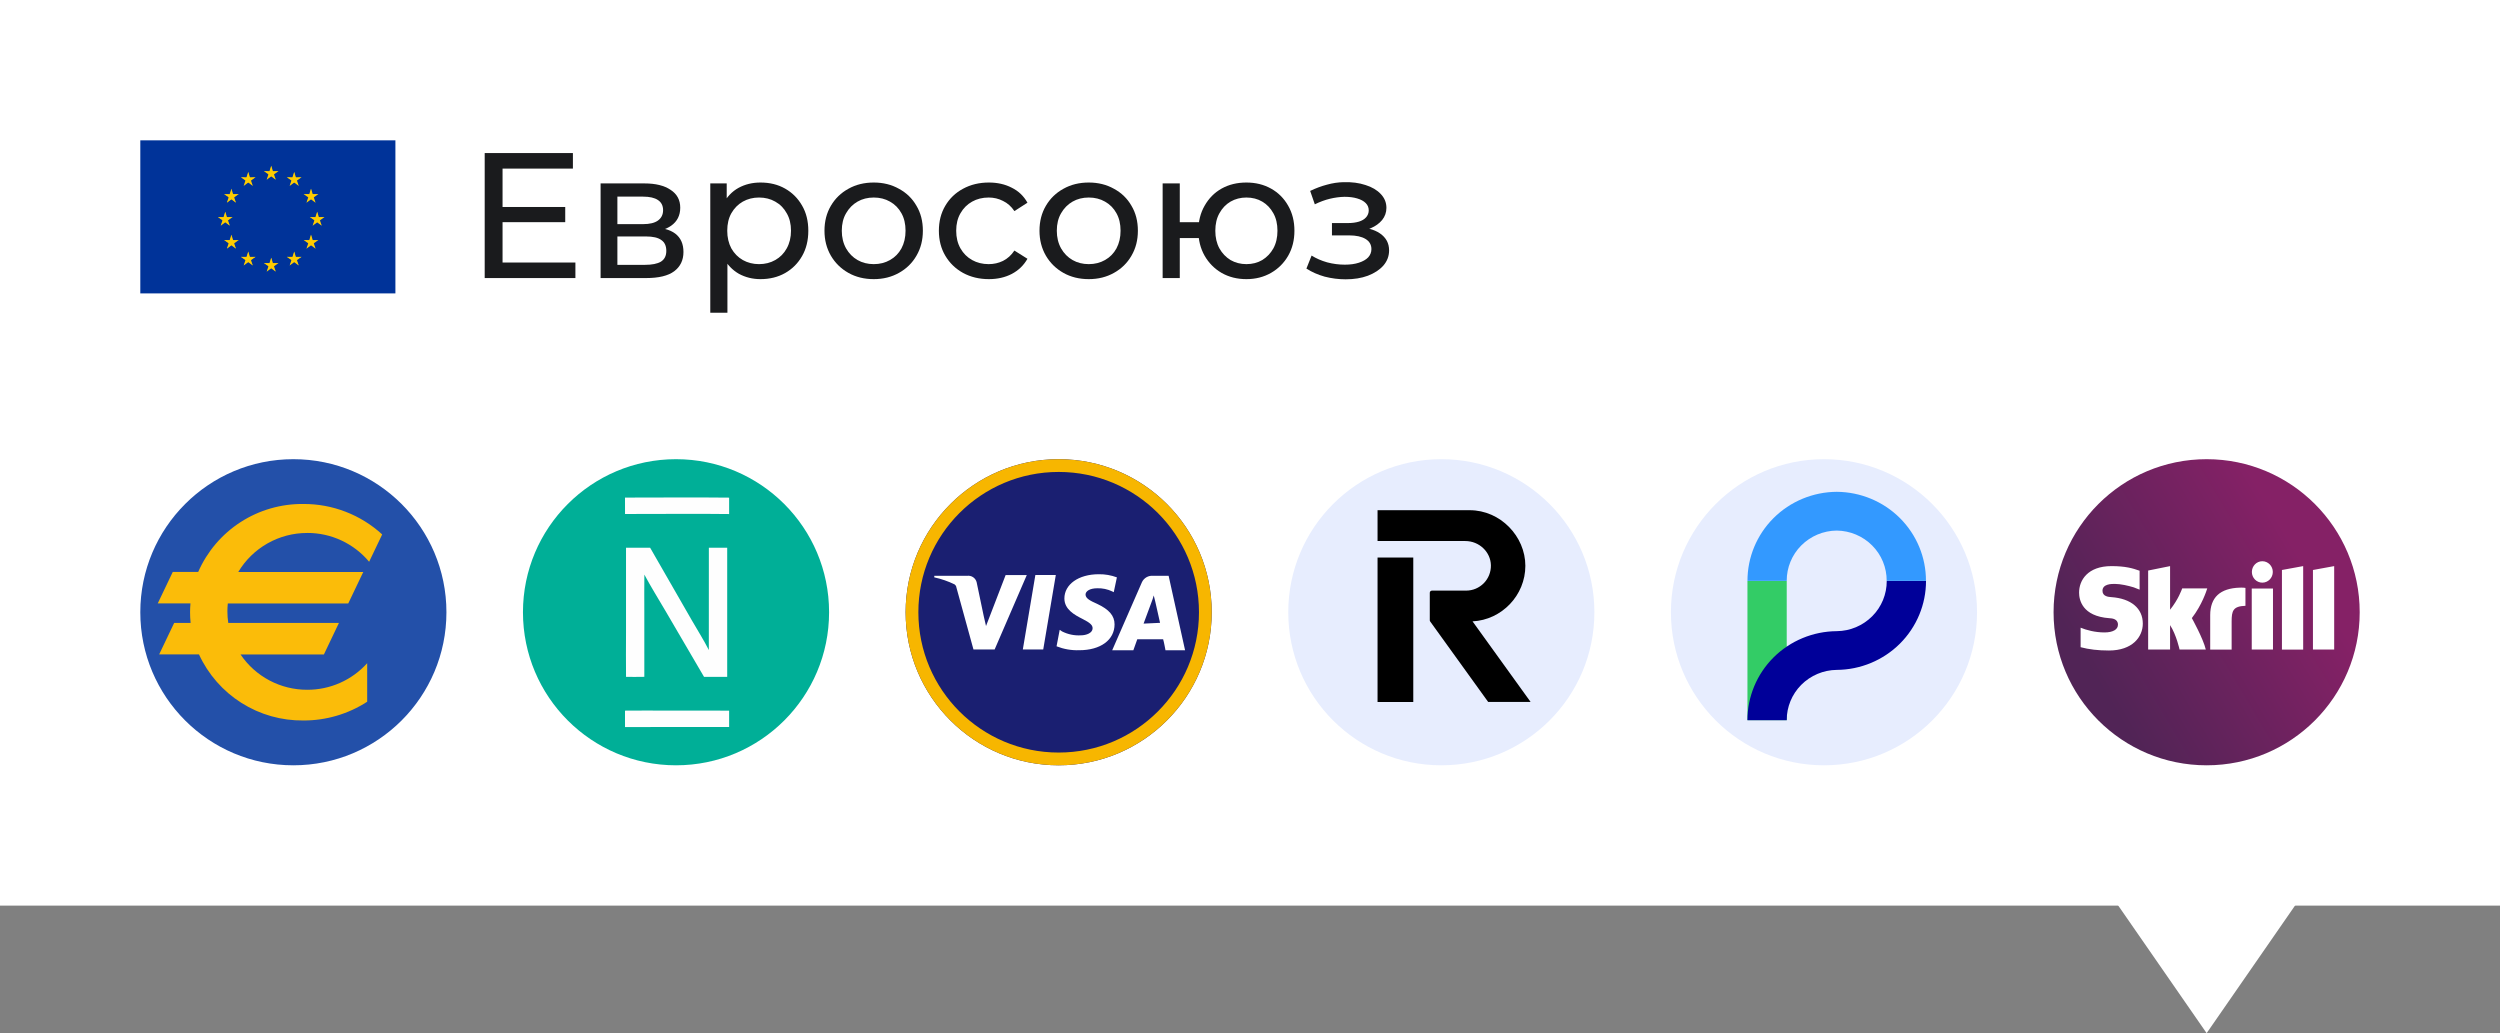
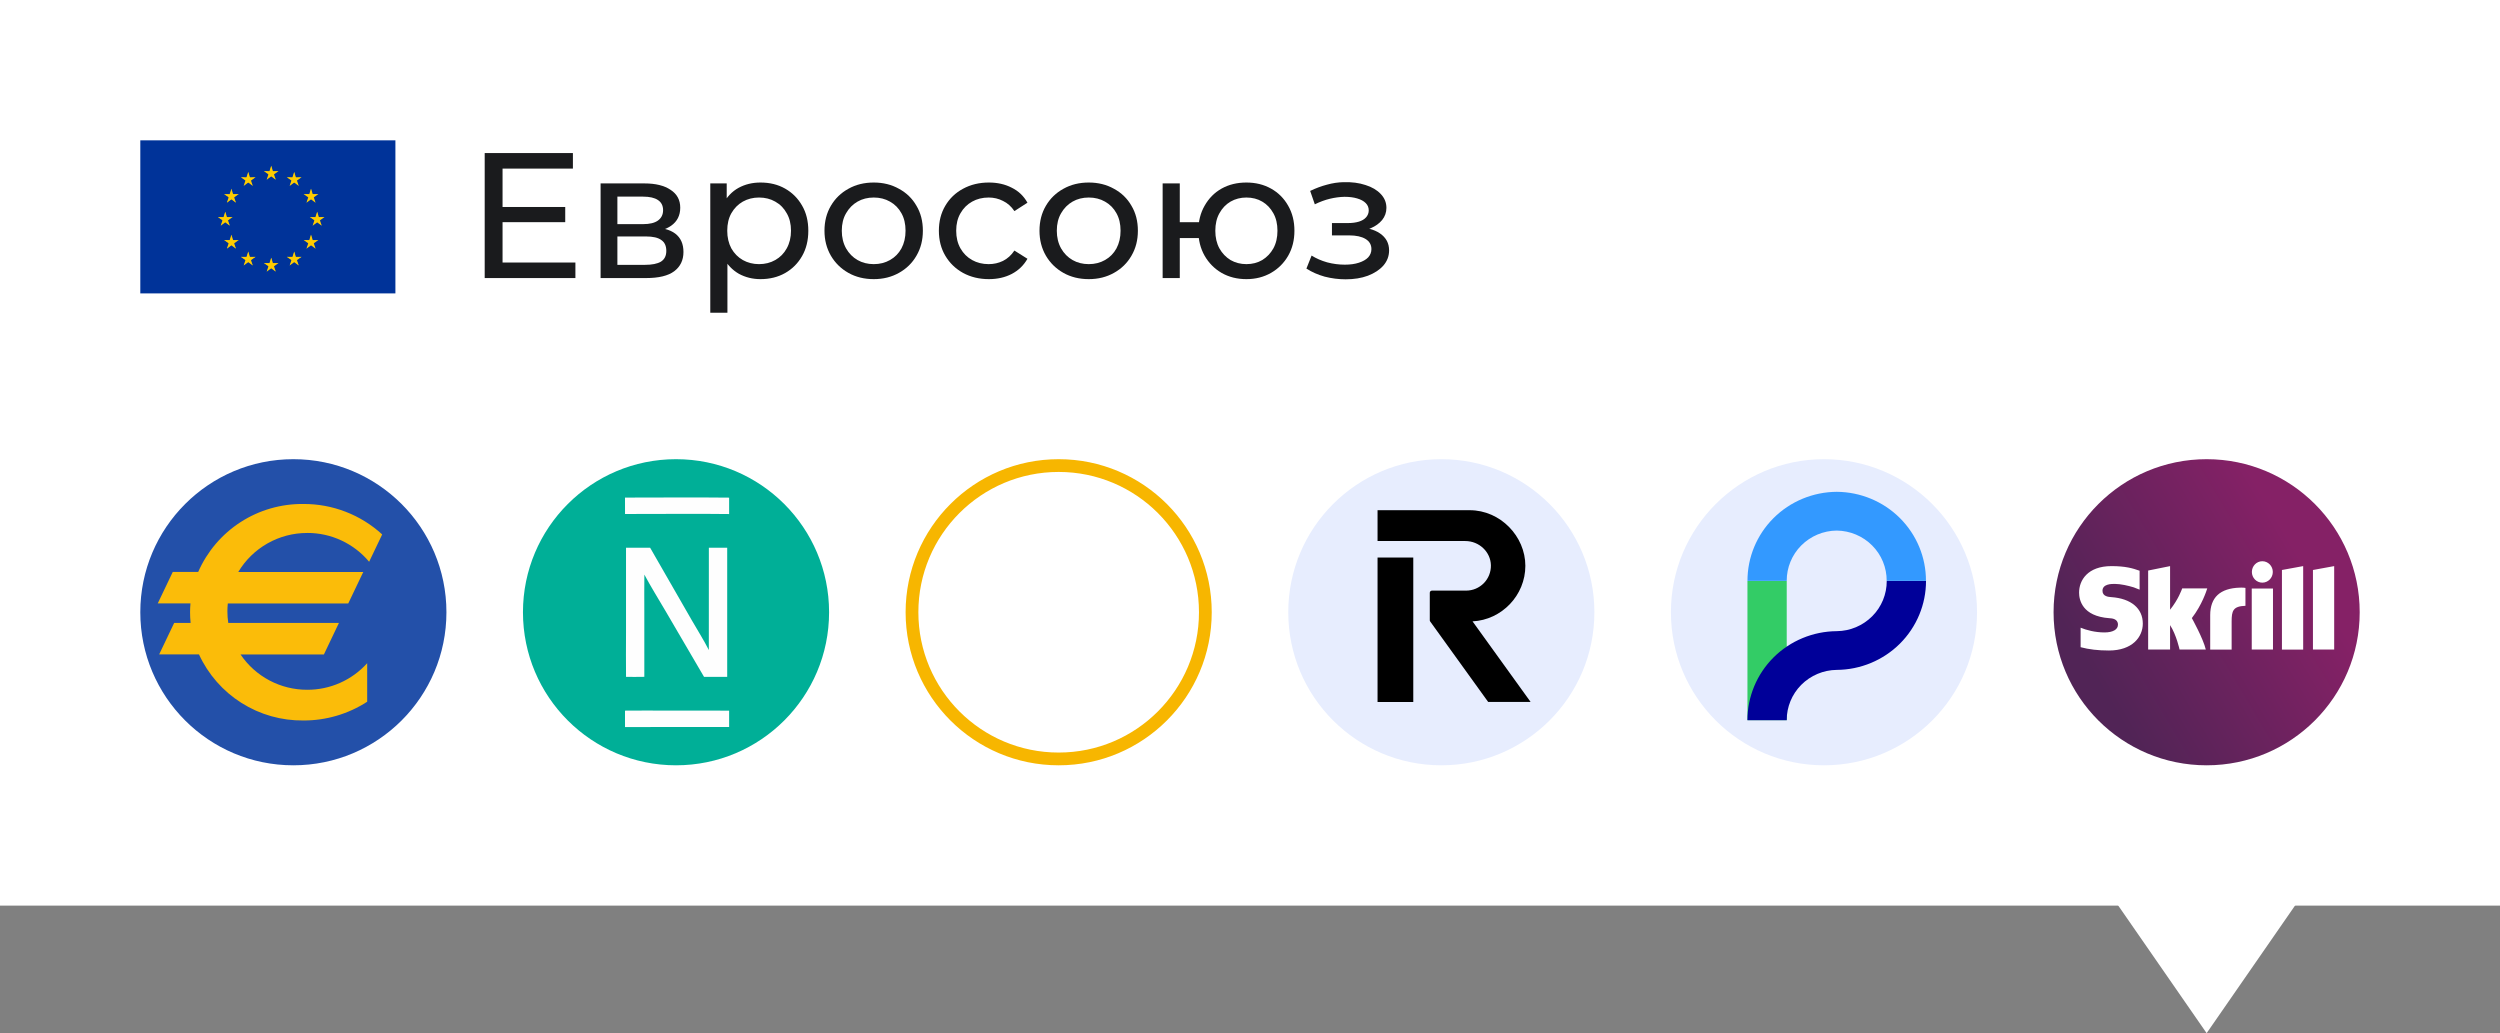
<svg xmlns="http://www.w3.org/2000/svg" width="196" height="81" viewBox="0 0 196 81" fill="none">
  <rect x="0" y="0" width="196" height="81" fill="#808080" stroke="none" />
  <rect width="196" height="71" fill="white" />
  <g clip-path="url(#clip0_676_2885)">
    <path d="M31 11H11V23H31V11Z" fill="#003399" />
  </g>
  <path d="M21.263 13L21.077 13.571L21.363 13.664L21.263 13Z" fill="#FFCC00" />
  <path d="M21.263 13L21.448 13.571L21.163 13.664L21.263 13Z" fill="#FFCC00" />
  <path d="M21.834 13.415H21.233V13.715L21.834 13.415Z" fill="#FFCC00" />
  <path d="M21.834 13.415L21.348 13.768L21.172 13.525L21.834 13.415Z" fill="#FFCC00" />
  <path d="M21.616 14.086L21.43 13.515L21.144 13.608L21.616 14.086Z" fill="#FFCC00" />
  <path d="M21.616 14.086L21.13 13.733L21.306 13.491L21.616 14.086Z" fill="#FFCC00" />
  <path d="M20.691 13.415H21.292V13.715L20.691 13.415Z" fill="#FFCC00" />
  <path d="M20.691 13.415L21.177 13.768L21.354 13.525L20.691 13.415Z" fill="#FFCC00" />
  <path d="M20.91 14.086L21.095 13.515L21.381 13.608L20.91 14.086Z" fill="#FFCC00" />
  <path d="M20.91 14.086L21.395 13.733L21.219 13.491L20.91 14.086Z" fill="#FFCC00" />
  <path d="M21.263 20.206L21.077 20.778L21.363 20.87L21.263 20.206Z" fill="#FFCC00" />
  <path d="M21.263 20.206L21.448 20.778L21.163 20.87L21.263 20.206Z" fill="#FFCC00" />
  <path d="M21.834 20.622H21.233V20.922L21.834 20.622Z" fill="#FFCC00" />
  <path d="M21.834 20.622L21.348 20.975L21.172 20.732L21.834 20.622Z" fill="#FFCC00" />
  <path d="M21.616 21.293L21.43 20.722L21.145 20.815L21.616 21.293Z" fill="#FFCC00" />
  <path d="M21.616 21.293L21.13 20.94L21.306 20.697L21.616 21.293Z" fill="#FFCC00" />
  <path d="M20.691 20.622H21.292V20.922L20.691 20.622Z" fill="#FFCC00" />
  <path d="M20.691 20.622L21.177 20.975L21.354 20.732L20.691 20.622Z" fill="#FFCC00" />
  <path d="M20.91 21.293L21.095 20.722L21.381 20.815L20.91 21.293Z" fill="#FFCC00" />
  <path d="M20.91 21.293L21.395 20.94L21.219 20.697L20.91 21.293Z" fill="#FFCC00" />
  <path d="M17.659 16.604L17.474 17.175L17.759 17.267L17.659 16.604Z" fill="#FFCC00" />
  <path d="M17.659 16.604L17.845 17.175L17.559 17.267L17.659 16.604Z" fill="#FFCC00" />
  <path d="M18.231 17.019H17.63V17.319L18.231 17.019Z" fill="#FFCC00" />
  <path d="M18.231 17.019L17.745 17.372L17.568 17.129L18.231 17.019Z" fill="#FFCC00" />
  <path d="M18.012 17.69L17.827 17.119L17.541 17.212L18.012 17.69Z" fill="#FFCC00" />
  <path d="M18.012 17.69L17.526 17.337L17.703 17.094L18.012 17.69Z" fill="#FFCC00" />
  <path d="M17.088 17.019H17.689V17.319L17.088 17.019Z" fill="#FFCC00" />
  <path d="M17.088 17.019L17.574 17.372L17.75 17.129L17.088 17.019Z" fill="#FFCC00" />
  <path d="M17.306 17.69L17.492 17.119L17.777 17.212L17.306 17.69Z" fill="#FFCC00" />
  <path d="M17.306 17.69L17.792 17.337L17.616 17.094L17.306 17.69Z" fill="#FFCC00" />
  <path d="M19.108 14.569L19.594 14.216L19.418 13.973L19.108 14.569Z" fill="#FFCC00" />
  <path d="M19.108 14.569L19.294 13.998L19.579 14.091L19.108 14.569Z" fill="#FFCC00" />
  <path d="M18.89 13.898L19.376 14.251L19.552 14.008L18.89 13.898Z" fill="#FFCC00" />
  <path d="M18.89 13.898H19.491V14.198L18.89 13.898Z" fill="#FFCC00" />
  <path d="M19.461 13.482L19.276 14.054L19.561 14.146L19.461 13.482Z" fill="#FFCC00" />
  <path d="M19.461 13.482L19.647 14.054L19.361 14.146L19.461 13.482Z" fill="#FFCC00" />
  <path d="M19.814 14.569L19.328 14.216L19.505 13.973L19.814 14.569Z" fill="#FFCC00" />
  <path d="M19.814 14.569L19.629 13.998L19.343 14.091L19.814 14.569Z" fill="#FFCC00" />
  <path d="M20.032 13.898L19.547 14.251L19.37 14.008L20.032 13.898Z" fill="#FFCC00" />
  <path d="M20.032 13.898H19.432V14.198L20.032 13.898Z" fill="#FFCC00" />
  <path d="M18.495 15.889L18.309 15.318L18.024 15.41L18.495 15.889Z" fill="#FFCC00" />
  <path d="M18.495 15.889L18.009 15.536L18.186 15.293L18.495 15.889Z" fill="#FFCC00" />
  <path d="M17.789 15.889L18.275 15.536L18.098 15.293L17.789 15.889Z" fill="#FFCC00" />
  <path d="M17.789 15.889L17.975 15.318L18.26 15.41L17.789 15.889Z" fill="#FFCC00" />
  <path d="M17.571 15.218L18.057 15.571L18.233 15.328L17.571 15.218Z" fill="#FFCC00" />
  <path d="M17.571 15.218H18.172V15.518L17.571 15.218Z" fill="#FFCC00" />
  <path d="M18.713 15.217L18.227 15.57L18.051 15.327L18.713 15.217Z" fill="#FFCC00" />
  <path d="M18.713 15.217H18.113V15.518L18.713 15.217Z" fill="#FFCC00" />
  <path d="M18.142 14.802L18.328 15.373L18.042 15.466L18.142 14.802Z" fill="#FFCC00" />
  <path d="M18.142 14.802L17.956 15.373L18.242 15.466L18.142 14.802Z" fill="#FFCC00" />
  <path d="M18.713 18.82H18.113V19.121L18.713 18.82Z" fill="#FFCC00" />
  <path d="M18.713 18.82L18.227 19.173L18.051 18.93L18.713 18.82Z" fill="#FFCC00" />
  <path d="M18.495 19.492L18.309 18.921L18.024 19.013L18.495 19.492Z" fill="#FFCC00" />
  <path d="M18.495 19.492L18.009 19.139L18.186 18.896L18.495 19.492Z" fill="#FFCC00" />
  <path d="M17.789 19.491L18.275 19.138L18.099 18.895L17.789 19.491Z" fill="#FFCC00" />
  <path d="M17.789 19.491L17.975 18.92L18.26 19.013L17.789 19.491Z" fill="#FFCC00" />
  <path d="M18.142 18.406L18.328 18.977L18.042 19.07L18.142 18.406Z" fill="#FFCC00" />
  <path d="M18.142 18.406L17.956 18.977L18.242 19.07L18.142 18.406Z" fill="#FFCC00" />
  <path d="M17.571 18.82H18.172V19.121L17.571 18.82Z" fill="#FFCC00" />
  <path d="M17.571 18.82L18.057 19.173L18.233 18.93L17.571 18.82Z" fill="#FFCC00" />
  <path d="M20.032 20.139H19.432V20.439L20.032 20.139Z" fill="#FFCC00" />
  <path d="M20.032 20.139L19.546 20.492L19.37 20.249L20.032 20.139Z" fill="#FFCC00" />
  <path d="M19.814 20.811L19.628 20.239L19.343 20.332L19.814 20.811Z" fill="#FFCC00" />
  <path d="M19.814 20.811L19.328 20.458L19.505 20.215L19.814 20.811Z" fill="#FFCC00" />
  <path d="M19.108 20.811L19.594 20.458L19.417 20.215L19.108 20.811Z" fill="#FFCC00" />
  <path d="M19.108 20.811L19.294 20.239L19.579 20.332L19.108 20.811Z" fill="#FFCC00" />
  <path d="M19.461 19.724L19.646 20.295L19.361 20.388L19.461 19.724Z" fill="#FFCC00" />
  <path d="M19.461 19.724L19.275 20.295L19.561 20.388L19.461 19.724Z" fill="#FFCC00" />
  <path d="M18.89 20.139H19.49V20.439L18.89 20.139Z" fill="#FFCC00" />
  <path d="M18.89 20.139L19.376 20.492L19.552 20.249L18.89 20.139Z" fill="#FFCC00" />
  <path d="M24.866 16.604L25.051 17.175L24.766 17.267L24.866 16.604Z" fill="#FFCC00" />
  <path d="M24.866 16.604L24.68 17.175L24.966 17.267L24.866 16.604Z" fill="#FFCC00" />
  <path d="M24.295 17.018H24.895V17.318L24.295 17.018Z" fill="#FFCC00" />
  <path d="M24.295 17.018L24.78 17.371L24.957 17.128L24.295 17.018Z" fill="#FFCC00" />
  <path d="M24.513 17.69L24.698 17.119L24.984 17.212L24.513 17.69Z" fill="#FFCC00" />
  <path d="M24.513 17.69L24.999 17.337L24.822 17.094L24.513 17.69Z" fill="#FFCC00" />
  <path d="M25.437 17.018H24.837V17.318L25.437 17.018Z" fill="#FFCC00" />
  <path d="M25.437 17.018L24.951 17.371L24.775 17.128L25.437 17.018Z" fill="#FFCC00" />
  <path d="M25.219 17.69L25.033 17.119L24.748 17.212L25.219 17.69Z" fill="#FFCC00" />
  <path d="M25.219 17.69L24.733 17.337L24.91 17.094L25.219 17.69Z" fill="#FFCC00" />
  <path d="M23.417 14.569L22.931 14.216L23.108 13.973L23.417 14.569Z" fill="#FFCC00" />
  <path d="M23.417 14.569L23.232 13.998L22.946 14.091L23.417 14.569Z" fill="#FFCC00" />
  <path d="M23.636 13.898L23.15 14.251L22.973 14.008L23.636 13.898Z" fill="#FFCC00" />
  <path d="M23.636 13.898H23.035V14.198L23.636 13.898Z" fill="#FFCC00" />
  <path d="M23.064 13.483L23.25 14.054L22.964 14.147L23.064 13.483Z" fill="#FFCC00" />
  <path d="M23.064 13.483L22.879 14.054L23.164 14.147L23.064 13.483Z" fill="#FFCC00" />
  <path d="M22.711 14.569L23.197 14.216L23.02 13.973L22.711 14.569Z" fill="#FFCC00" />
  <path d="M22.711 14.569L22.897 13.998L23.182 14.091L22.711 14.569Z" fill="#FFCC00" />
  <path d="M22.493 13.898L22.979 14.251L23.155 14.008L22.493 13.898Z" fill="#FFCC00" />
  <path d="M22.493 13.898H23.094V14.198L22.493 13.898Z" fill="#FFCC00" />
  <path d="M24.03 15.888L24.216 15.317L24.501 15.41L24.03 15.888Z" fill="#FFCC00" />
  <path d="M24.03 15.888L24.516 15.535L24.34 15.292L24.03 15.888Z" fill="#FFCC00" />
  <path d="M24.736 15.888L24.25 15.535L24.427 15.292L24.736 15.888Z" fill="#FFCC00" />
  <path d="M24.736 15.888L24.551 15.316L24.265 15.409L24.736 15.888Z" fill="#FFCC00" />
  <path d="M24.954 15.217L24.468 15.57L24.292 15.327L24.954 15.217Z" fill="#FFCC00" />
  <path d="M24.954 15.217H24.354V15.517L24.954 15.217Z" fill="#FFCC00" />
  <path d="M23.812 15.217L24.298 15.57L24.474 15.327L23.812 15.217Z" fill="#FFCC00" />
  <path d="M23.812 15.217H24.412V15.517L23.812 15.217Z" fill="#FFCC00" />
  <path d="M24.383 14.801L24.198 15.372L24.483 15.465L24.383 14.801Z" fill="#FFCC00" />
  <path d="M24.383 14.801L24.569 15.372L24.283 15.465L24.383 14.801Z" fill="#FFCC00" />
  <path d="M23.812 18.82H24.413V19.12L23.812 18.82Z" fill="#FFCC00" />
  <path d="M23.812 18.82L24.298 19.173L24.474 18.93L23.812 18.82Z" fill="#FFCC00" />
  <path d="M24.03 19.491L24.216 18.92L24.501 19.013L24.03 19.491Z" fill="#FFCC00" />
  <path d="M24.03 19.491L24.516 19.138L24.34 18.895L24.03 19.491Z" fill="#FFCC00" />
  <path d="M24.736 19.491L24.25 19.138L24.427 18.895L24.736 19.491Z" fill="#FFCC00" />
  <path d="M24.736 19.491L24.55 18.92L24.265 19.012L24.736 19.491Z" fill="#FFCC00" />
  <path d="M24.383 18.405L24.198 18.976L24.483 19.069L24.383 18.405Z" fill="#FFCC00" />
  <path d="M24.383 18.405L24.569 18.976L24.283 19.069L24.383 18.405Z" fill="#FFCC00" />
  <path d="M24.954 18.82H24.354V19.12L24.954 18.82Z" fill="#FFCC00" />
  <path d="M24.954 18.82L24.468 19.173L24.292 18.93L24.954 18.82Z" fill="#FFCC00" />
  <path d="M22.493 20.138H23.094V20.439L22.493 20.138Z" fill="#FFCC00" />
  <path d="M22.493 20.138L22.979 20.491L23.155 20.248L22.493 20.138Z" fill="#FFCC00" />
  <path d="M22.712 20.81L22.897 20.239L23.183 20.332L22.712 20.81Z" fill="#FFCC00" />
  <path d="M22.712 20.81L23.197 20.457L23.021 20.214L22.712 20.81Z" fill="#FFCC00" />
  <path d="M23.417 20.81L22.931 20.457L23.108 20.214L23.417 20.81Z" fill="#FFCC00" />
  <path d="M23.417 20.81L23.232 20.239L22.946 20.332L23.417 20.81Z" fill="#FFCC00" />
  <path d="M23.064 19.724L22.879 20.295L23.164 20.388L23.064 19.724Z" fill="#FFCC00" />
  <path d="M23.064 19.724L23.25 20.295L22.964 20.388L23.064 19.724Z" fill="#FFCC00" />
  <path d="M23.635 20.139H23.035V20.439L23.635 20.139Z" fill="#FFCC00" />
  <path d="M23.635 20.139L23.149 20.492L22.973 20.249L23.635 20.139Z" fill="#FFCC00" />
  <path d="M105.503 21.898C104.943 21.898 104.392 21.828 103.851 21.688C103.319 21.538 102.843 21.328 102.423 21.058L102.829 20.036C103.183 20.26 103.589 20.437 104.047 20.568C104.504 20.689 104.966 20.75 105.433 20.75C105.862 20.75 106.231 20.698 106.539 20.596C106.856 20.493 107.099 20.353 107.267 20.176C107.435 19.989 107.519 19.774 107.519 19.532C107.519 19.186 107.365 18.92 107.057 18.734C106.749 18.547 106.319 18.454 105.769 18.454H104.425V17.488H105.685C106.011 17.488 106.296 17.45 106.539 17.376C106.781 17.301 106.968 17.189 107.099 17.04C107.239 16.881 107.309 16.699 107.309 16.494C107.309 16.27 107.229 16.078 107.071 15.92C106.912 15.761 106.688 15.64 106.399 15.556C106.119 15.472 105.787 15.43 105.405 15.43C105.031 15.439 104.649 15.49 104.257 15.584C103.874 15.677 103.482 15.822 103.081 16.018L102.717 14.968C103.165 14.753 103.603 14.59 104.033 14.478C104.471 14.356 104.905 14.291 105.335 14.282C105.979 14.263 106.553 14.338 107.057 14.506C107.561 14.664 107.957 14.898 108.247 15.206C108.545 15.514 108.695 15.878 108.695 16.298C108.695 16.652 108.583 16.97 108.359 17.25C108.135 17.52 107.836 17.735 107.463 17.894C107.089 18.052 106.66 18.132 106.175 18.132L106.231 17.81C107.061 17.81 107.715 17.973 108.191 18.3C108.667 18.626 108.905 19.07 108.905 19.63C108.905 20.078 108.755 20.474 108.457 20.82C108.158 21.156 107.752 21.422 107.239 21.618C106.735 21.804 106.156 21.898 105.503 21.898Z" fill="#1A1B1D" />
  <path d="M91.151 21.8V14.38H92.495V17.418H94.735V18.664H92.495V21.8H91.151ZM97.717 21.884C96.989 21.884 96.34 21.72 95.771 21.394C95.211 21.067 94.768 20.619 94.441 20.05C94.114 19.471 93.951 18.818 93.951 18.09C93.951 17.352 94.114 16.699 94.441 16.13C94.768 15.551 95.211 15.103 95.771 14.786C96.34 14.468 96.989 14.31 97.717 14.31C98.436 14.31 99.08 14.468 99.649 14.786C100.218 15.103 100.666 15.551 100.993 16.13C101.32 16.699 101.483 17.352 101.483 18.09C101.483 18.827 101.32 19.48 100.993 20.05C100.666 20.619 100.218 21.067 99.649 21.394C99.08 21.72 98.436 21.884 97.717 21.884ZM97.717 20.708C98.184 20.708 98.599 20.6 98.963 20.386C99.327 20.162 99.616 19.858 99.831 19.476C100.046 19.084 100.153 18.622 100.153 18.09C100.153 17.558 100.046 17.1 99.831 16.718C99.616 16.326 99.327 16.022 98.963 15.808C98.599 15.593 98.184 15.486 97.717 15.486C97.26 15.486 96.844 15.593 96.471 15.808C96.107 16.022 95.818 16.326 95.603 16.718C95.388 17.1 95.281 17.558 95.281 18.09C95.281 18.622 95.388 19.084 95.603 19.476C95.818 19.858 96.107 20.162 96.471 20.386C96.844 20.6 97.26 20.708 97.717 20.708Z" fill="#1A1B1D" />
  <path d="M85.36 21.884C84.614 21.884 83.951 21.72 83.372 21.394C82.793 21.067 82.336 20.619 82 20.05C81.664 19.471 81.496 18.818 81.496 18.09C81.496 17.352 81.664 16.699 82 16.13C82.336 15.56 82.793 15.117 83.372 14.8C83.951 14.473 84.614 14.31 85.36 14.31C86.097 14.31 86.755 14.473 87.334 14.8C87.922 15.117 88.379 15.56 88.706 16.13C89.042 16.69 89.21 17.343 89.21 18.09C89.21 18.827 89.042 19.48 88.706 20.05C88.379 20.619 87.922 21.067 87.334 21.394C86.755 21.72 86.097 21.884 85.36 21.884ZM85.36 20.708C85.836 20.708 86.261 20.6 86.634 20.386C87.017 20.171 87.316 19.868 87.53 19.476C87.745 19.074 87.852 18.612 87.852 18.09C87.852 17.558 87.745 17.1 87.53 16.718C87.316 16.326 87.017 16.022 86.634 15.808C86.261 15.593 85.836 15.486 85.36 15.486C84.884 15.486 84.46 15.593 84.086 15.808C83.713 16.022 83.414 16.326 83.19 16.718C82.966 17.1 82.854 17.558 82.854 18.09C82.854 18.612 82.966 19.074 83.19 19.476C83.414 19.868 83.713 20.171 84.086 20.386C84.46 20.6 84.884 20.708 85.36 20.708Z" fill="#1A1B1D" />
  <path d="M77.528 21.884C76.772 21.884 76.095 21.72 75.498 21.394C74.909 21.067 74.448 20.619 74.112 20.05C73.775 19.48 73.608 18.827 73.608 18.09C73.608 17.352 73.775 16.699 74.112 16.13C74.448 15.56 74.909 15.117 75.498 14.8C76.095 14.473 76.772 14.31 77.528 14.31C78.2 14.31 78.797 14.445 79.32 14.716C79.852 14.977 80.262 15.369 80.552 15.892L79.529 16.55C79.287 16.186 78.988 15.92 78.633 15.752C78.288 15.574 77.915 15.486 77.513 15.486C77.028 15.486 76.594 15.593 76.212 15.808C75.829 16.022 75.525 16.326 75.302 16.718C75.078 17.1 74.966 17.558 74.966 18.09C74.966 18.622 75.078 19.084 75.302 19.476C75.525 19.868 75.829 20.171 76.212 20.386C76.594 20.6 77.028 20.708 77.513 20.708C77.915 20.708 78.288 20.624 78.633 20.456C78.988 20.278 79.287 20.008 79.529 19.644L80.552 20.288C80.262 20.801 79.852 21.198 79.32 21.478C78.797 21.748 78.2 21.884 77.528 21.884Z" fill="#1A1B1D" />
  <path d="M68.503 21.884C67.756 21.884 67.094 21.72 66.515 21.394C65.936 21.067 65.479 20.619 65.143 20.05C64.807 19.471 64.639 18.818 64.639 18.09C64.639 17.352 64.807 16.699 65.143 16.13C65.479 15.56 65.936 15.117 66.515 14.8C67.094 14.473 67.756 14.31 68.503 14.31C69.24 14.31 69.898 14.473 70.477 14.8C71.065 15.117 71.522 15.56 71.849 16.13C72.185 16.69 72.353 17.343 72.353 18.09C72.353 18.827 72.185 19.48 71.849 20.05C71.522 20.619 71.065 21.067 70.477 21.394C69.898 21.72 69.24 21.884 68.503 21.884ZM68.503 20.708C68.979 20.708 69.403 20.6 69.777 20.386C70.159 20.171 70.458 19.868 70.673 19.476C70.888 19.074 70.995 18.612 70.995 18.09C70.995 17.558 70.888 17.1 70.673 16.718C70.458 16.326 70.159 16.022 69.777 15.808C69.403 15.593 68.979 15.486 68.503 15.486C68.027 15.486 67.602 15.593 67.229 15.808C66.856 16.022 66.557 16.326 66.333 16.718C66.109 17.1 65.997 17.558 65.997 18.09C65.997 18.612 66.109 19.074 66.333 19.476C66.557 19.868 66.856 20.171 67.229 20.386C67.602 20.6 68.027 20.708 68.503 20.708Z" fill="#1A1B1D" />
  <path d="M59.62 21.884C59.004 21.884 58.44 21.744 57.926 21.464C57.422 21.174 57.016 20.75 56.708 20.19C56.41 19.63 56.26 18.93 56.26 18.09C56.26 17.25 56.405 16.55 56.694 15.99C56.993 15.43 57.394 15.01 57.898 14.73C58.411 14.45 58.986 14.31 59.62 14.31C60.348 14.31 60.992 14.468 61.552 14.786C62.112 15.103 62.556 15.546 62.882 16.116C63.209 16.676 63.372 17.334 63.372 18.09C63.372 18.846 63.209 19.508 62.882 20.078C62.556 20.647 62.112 21.09 61.552 21.408C60.992 21.725 60.348 21.884 59.62 21.884ZM55.686 24.516V14.38H56.974V16.382L56.89 18.104L57.03 19.826V24.516H55.686ZM59.508 20.708C59.984 20.708 60.409 20.6 60.782 20.386C61.165 20.171 61.464 19.868 61.678 19.476C61.902 19.074 62.014 18.612 62.014 18.09C62.014 17.558 61.902 17.1 61.678 16.718C61.464 16.326 61.165 16.022 60.782 15.808C60.409 15.593 59.984 15.486 59.508 15.486C59.041 15.486 58.617 15.593 58.234 15.808C57.861 16.022 57.562 16.326 57.338 16.718C57.123 17.1 57.016 17.558 57.016 18.09C57.016 18.612 57.123 19.074 57.338 19.476C57.562 19.868 57.861 20.171 58.234 20.386C58.617 20.6 59.041 20.708 59.508 20.708Z" fill="#1A1B1D" />
  <path d="M47.087 21.8V14.38H50.531C51.398 14.38 52.08 14.548 52.575 14.884C53.078 15.21 53.331 15.677 53.331 16.284C53.331 16.89 53.093 17.362 52.617 17.698C52.15 18.024 51.529 18.188 50.755 18.188L50.965 17.824C51.851 17.824 52.509 17.987 52.938 18.314C53.368 18.641 53.583 19.121 53.583 19.756C53.583 20.4 53.34 20.904 52.855 21.268C52.379 21.623 51.646 21.8 50.657 21.8H47.087ZM48.403 20.764H50.559C51.118 20.764 51.538 20.68 51.819 20.512C52.099 20.334 52.239 20.055 52.239 19.672C52.239 19.28 52.108 18.995 51.846 18.818C51.594 18.631 51.193 18.538 50.642 18.538H48.403V20.764ZM48.403 17.572H50.419C50.932 17.572 51.319 17.479 51.581 17.292C51.851 17.096 51.986 16.825 51.986 16.48C51.986 16.125 51.851 15.859 51.581 15.682C51.319 15.505 50.932 15.416 50.419 15.416H48.403V17.572Z" fill="#1A1B1D" />
  <path d="M39.274 16.228H44.314V17.418H39.274V16.228ZM39.4 20.582H45.112V21.8H38V12H44.916V13.218H39.4V20.582Z" fill="#1A1B1D" />
  <g clip-path="url(#clip1_676_2885)">
    <path d="M23 60C29.627 60 35 54.627 35 48C35 41.373 29.627 36 23 36C16.373 36 11 41.373 11 48C11 54.627 16.373 60 23 60Z" fill="#2350A9" />
    <path d="M24.089 41.783C25.014 41.78 25.928 41.981 26.767 42.372C27.605 42.763 28.347 43.333 28.94 44.043L29.963 41.9C28.278 40.355 26.072 39.502 23.786 39.512C22.04 39.493 20.326 39.987 18.86 40.935C17.393 41.883 16.238 43.241 15.538 44.841H13.544L12.367 47.308H14.933C14.914 47.537 14.901 47.766 14.901 47.999C14.901 48.279 14.916 48.559 14.945 48.837H13.655L12.478 51.305H15.6C16.319 52.867 17.474 54.187 18.927 55.106C20.38 56.026 22.068 56.505 23.787 56.486C25.561 56.492 27.298 55.981 28.787 55.016V51.995C28.194 52.653 27.469 53.179 26.659 53.538C25.849 53.897 24.973 54.081 24.087 54.078C23.055 54.081 22.038 53.83 21.126 53.347C20.213 52.864 19.434 52.164 18.857 51.308H25.394L26.571 48.84H17.897C17.851 48.539 17.828 48.236 17.828 47.931C17.828 47.724 17.839 47.517 17.86 47.311H27.303L28.48 44.844H18.68C19.239 43.908 20.032 43.134 20.981 42.598C21.93 42.061 23.003 41.781 24.093 41.785" fill="#FBBC09" />
  </g>
  <circle cx="53" cy="48" r="12" fill="#00AF97" />
  <path d="M52.359 55.712L57.163 55.714L57.164 56.998L49.001 57L49 55.714C50.119 55.698 51.24 55.712 52.359 55.712ZM54.228 48.613C54.661 49.373 55.185 50.19 55.572 50.964L55.575 42.944C56.054 42.937 56.533 42.942 57.012 42.942V53.067H55.197L52.177 47.903C51.623 46.957 51.035 46.015 50.518 45.049C50.503 45.998 50.514 46.948 50.514 47.896L50.515 53.063C50.037 53.076 49.558 53.067 49.081 53.067C49.065 51.915 49.08 50.761 49.08 49.608V42.944L50.969 42.94L54.228 48.613ZM57.163 39.015V40.301C54.444 40.264 51.721 40.305 49.002 40.297L49 39.011C51.72 39.012 54.444 38.984 57.163 39.015Z" fill="#FEFEFE" />
  <g clip-path="url(#clip2_676_2885)">
-     <path d="M83 60C89.627 60 95 54.627 95 48C95 41.373 89.627 36 83 36C76.373 36 71 41.373 71 48C71 54.627 76.373 60 83 60Z" fill="#1A1F71" />
    <path d="M83 59.5C89.351 59.5 94.5 54.351 94.5 48C94.5 41.649 89.351 36.5 83 36.5C76.649 36.5 71.5 41.649 71.5 48C71.5 54.351 76.649 59.5 83 59.5Z" stroke="#F7B600" />
    <path d="M87.565 45.266C87.112 45.097 86.632 45.013 86.148 45.02C84.548 45.02 83.448 45.82 83.448 46.92C83.448 47.78 84.248 48.21 84.861 48.52C85.474 48.83 85.661 49.012 85.661 49.257C85.661 49.626 85.169 49.81 84.739 49.81C84.229 49.84 83.72 49.734 83.264 49.503L83.08 49.38L82.834 50.67C83.401 50.894 84.007 50.998 84.616 50.977C86.275 50.977 87.381 50.177 87.381 48.949C87.381 48.273 86.951 47.782 86.029 47.349C85.476 47.103 85.107 46.919 85.107 46.612C85.107 46.366 85.414 46.12 86.029 46.12C86.432 46.108 86.832 46.193 87.196 46.366L87.319 46.427L87.565 45.26V45.266ZM91.62 45.143H90.392C90.216 45.128 90.039 45.167 89.885 45.255C89.732 45.343 89.609 45.475 89.532 45.635L87.196 50.98H88.855L89.162 50.12H91.19C91.251 50.304 91.374 50.98 91.374 50.98H92.91L91.62 45.143ZM81.175 45.081H82.775L81.789 50.92H80.189L81.172 45.083L81.175 45.081ZM77.12 48.281L77.304 49.081L78.84 45.087H80.499L77.979 50.92H76.32L74.968 46.003C74.968 45.942 74.907 45.88 74.845 45.819C74.337 45.571 73.801 45.385 73.248 45.266V45.143H75.829C75.991 45.122 76.154 45.16 76.29 45.251C76.425 45.341 76.523 45.478 76.566 45.635L77.119 48.277L77.12 48.281ZM89.655 48.895L90.269 47.236C90.341 47.055 90.402 46.87 90.453 46.683L90.576 47.175L90.948 48.83L89.658 48.891L89.655 48.895Z" fill="white" />
  </g>
  <circle cx="113" cy="48" r="12" fill="#E7EDFE" />
  <path d="M110.801 43.711V55.038H108V43.711H110.801ZM115.223 40C117.63 40 119.588 42.048 119.588 44.36C119.588 46.672 117.74 48.6 115.447 48.715L120 55.033H116.673L112.128 48.726C112.104 48.697 112.095 48.664 112.095 48.626V46.474C112.095 46.379 112.171 46.304 112.266 46.304H114.943C115.469 46.304 115.962 46.095 116.332 45.721C116.697 45.346 116.896 44.848 116.887 44.322C116.868 43.27 115.967 42.417 114.877 42.417H108V40H115.223Z" fill="black" />
  <circle cx="143" cy="48" r="12" fill="#E7EDFE" />
  <path d="M140.079 45.542H137V56.463H140.079V45.542Z" fill="#33CC66" />
  <path d="M147.921 45.542C147.925 46.58 147.518 47.576 146.784 48.312C146.045 49.053 145.047 49.474 144.002 49.483C142.14 49.496 140.357 50.237 139.045 51.544C137.734 52.853 137 54.621 137 56.462H140.079C140.075 55.424 140.487 54.428 141.218 53.692C141.957 52.951 142.955 52.531 144 52.519C145.862 52.508 147.645 51.767 148.957 50.458C150.268 49.149 151.002 47.381 151 45.54H147.921V45.542Z" fill="#000099" />
  <path d="M144.002 38.558C142.138 38.569 140.357 39.312 139.045 40.619C137.734 41.928 137 43.696 137.002 45.538H140.079C140.075 44.499 140.484 43.503 141.216 42.767C141.955 42.026 142.953 41.606 143.998 41.597C145.045 41.608 146.045 42.029 146.779 42.767C147.513 43.503 147.921 44.499 147.916 45.538H150.995C151 43.696 150.266 41.928 148.955 40.619C147.645 39.312 145.864 38.571 144.002 38.558Z" fill="#3399FF" />
  <circle cx="173" cy="48" r="12" fill="url(#paint0_linear_676_2885)" />
  <path d="M178.904 44.687L180.569 44.383V50.928H178.904V44.687ZM181.335 44.687V50.924H183V44.383L181.335 44.687ZM176.537 50.924H178.202V46.139H176.537V50.924ZM165.533 46.815C165.321 46.801 164.835 46.768 164.835 46.32C164.835 45.778 165.537 45.778 165.798 45.778C166.26 45.778 166.86 45.919 167.286 46.049C167.286 46.049 167.526 46.136 167.727 46.222L167.745 46.226V44.745L167.72 44.737C167.216 44.556 166.63 44.383 165.54 44.383C163.663 44.383 163 45.503 163 46.461C163 47.014 163.233 48.315 165.381 48.467C165.565 48.477 166.048 48.507 166.048 48.973C166.048 49.356 165.653 49.583 164.986 49.583C164.256 49.583 163.55 49.392 163.12 49.211V50.74C163.762 50.913 164.489 51 165.339 51C167.174 51 167.996 49.941 167.996 48.889C167.996 47.697 167.078 46.924 165.533 46.815ZM175.598 46.071C174.06 46.121 173.28 46.83 173.28 48.235V50.928H174.96V48.73C174.96 47.889 175.066 47.527 176.043 47.495V46.092C175.874 46.06 175.598 46.071 175.598 46.071ZM171.083 46.136C171.047 46.23 170.779 47.003 170.134 47.802V44.383L168.415 44.73V50.924H170.134V49.009C170.631 49.775 170.878 50.924 170.878 50.924H172.935C172.73 50.057 171.841 48.459 171.841 48.459C172.638 47.422 172.991 46.316 173.048 46.132H171.083V46.136ZM177.366 45.68C177.817 45.68 178.188 45.305 178.188 44.842C178.188 44.38 177.821 44 177.366 44C176.914 44 176.547 44.376 176.547 44.842C176.547 45.305 176.914 45.68 177.366 45.68Z" fill="white" />
  <path d="M173 81L165.206 69.75L180.794 69.75L173 81Z" fill="white" />
  <defs>
    <linearGradient id="paint0_linear_676_2885" x1="164.5" y1="53.5" x2="180.5" y2="44" gradientUnits="userSpaceOnUse">
      <stop stop-color="#512456" />
      <stop offset="1" stop-color="#852166" />
    </linearGradient>
    <clipPath id="clip0_676_2885">
      <rect width="20" height="12" fill="white" transform="translate(11 11)" />
    </clipPath>
    <clipPath id="clip1_676_2885">
      <rect width="24" height="24" fill="white" transform="translate(11 36)" />
    </clipPath>
    <clipPath id="clip2_676_2885">
      <rect width="24" height="24" fill="white" transform="translate(71 36)" />
    </clipPath>
  </defs>
</svg>